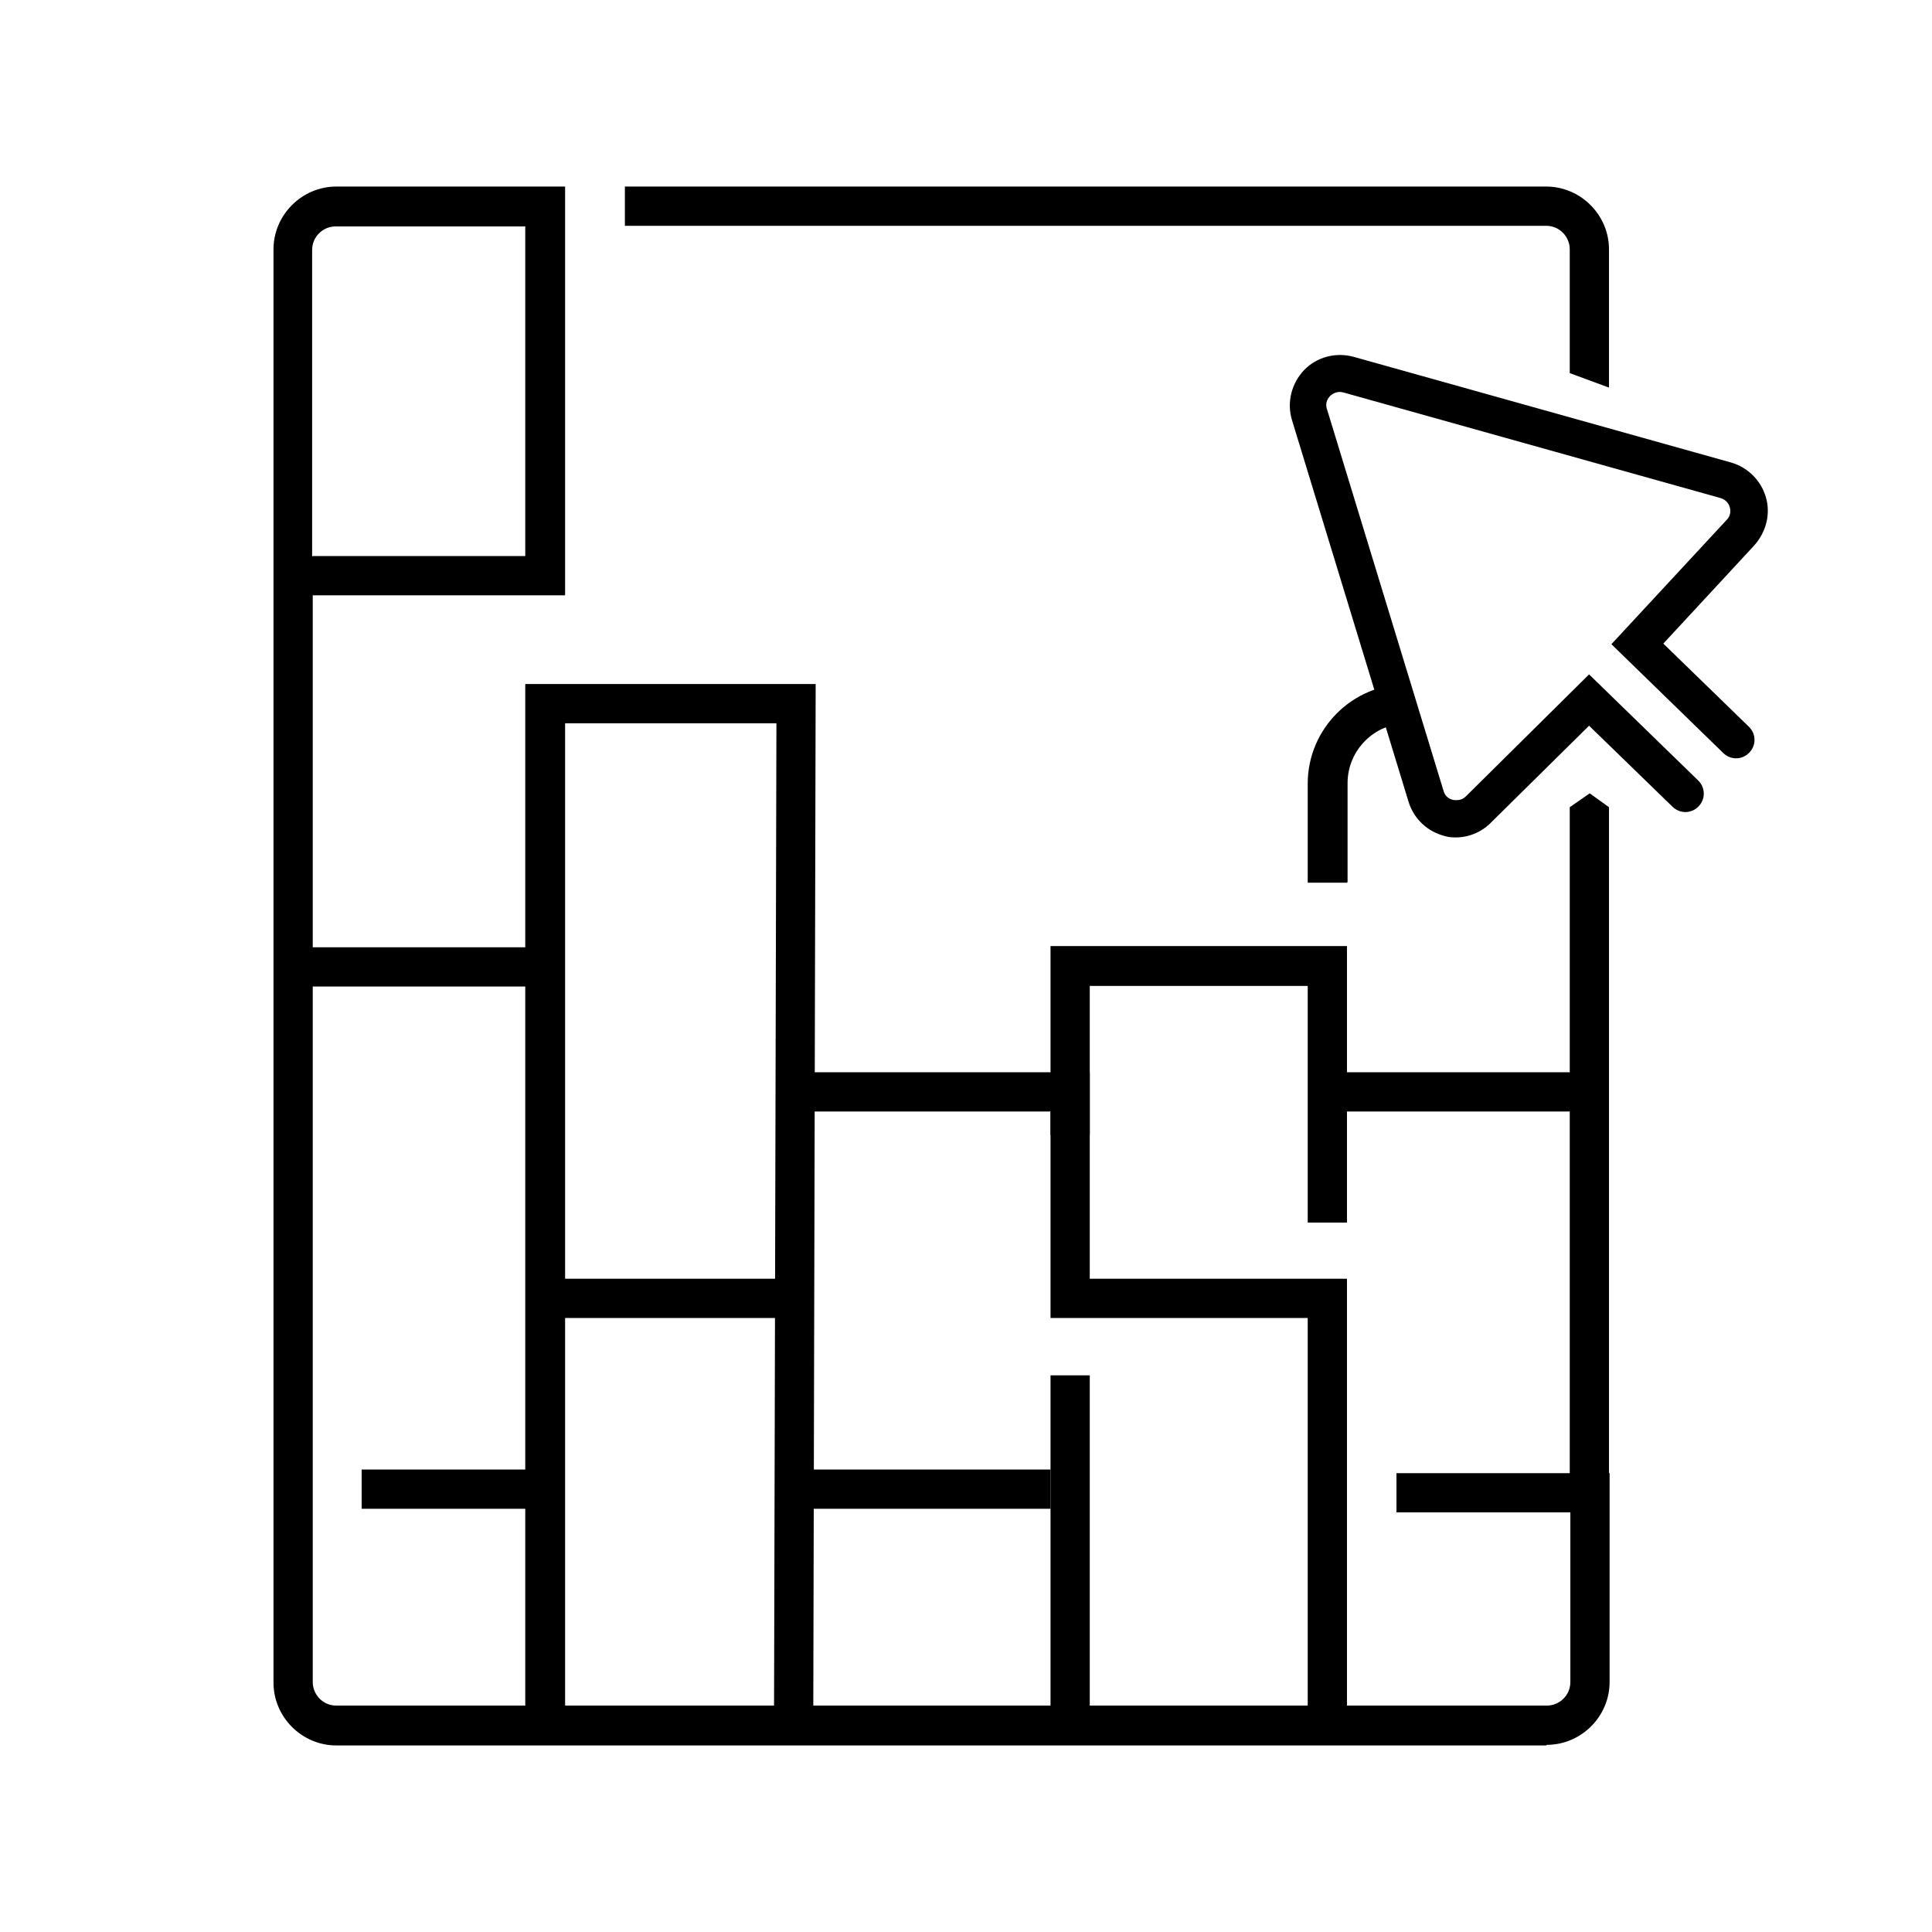
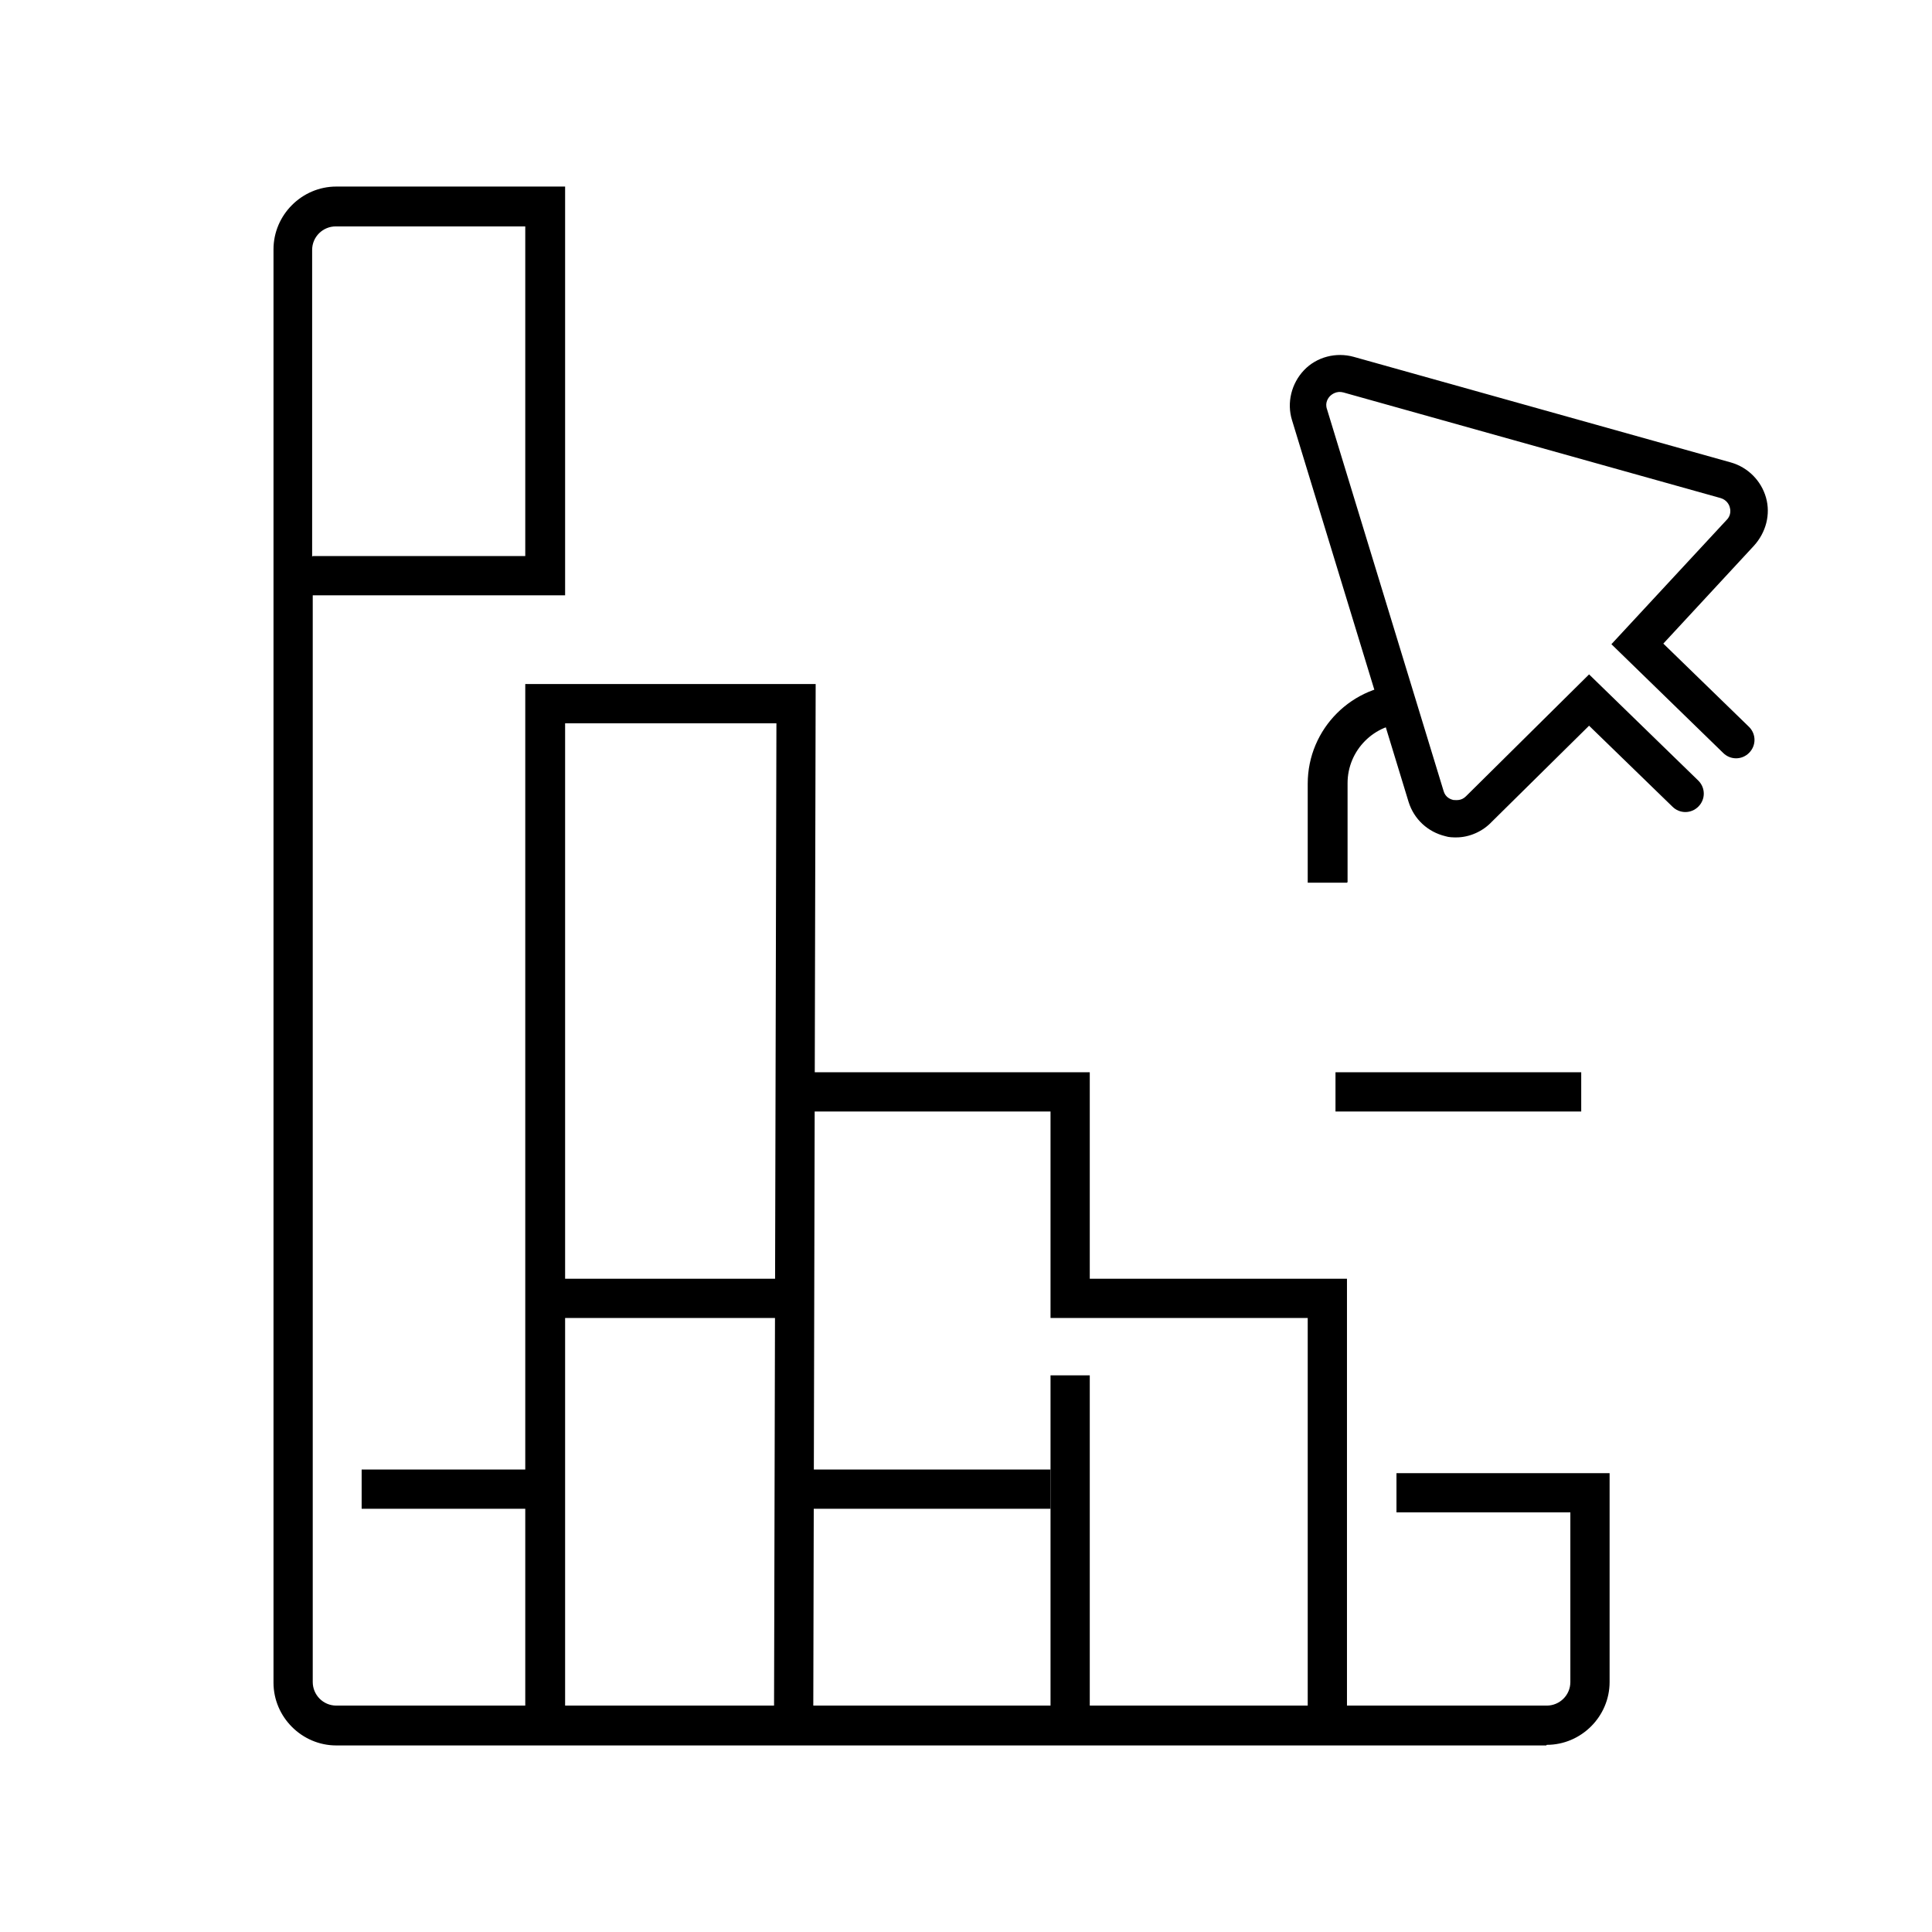
<svg xmlns="http://www.w3.org/2000/svg" id="a" version="1.1" viewBox="0 0 320 320">
  <rect x="90.3" y="211.8" width="40.7" height="6.5" />
  <rect x="221.2" y="177.6" width="40.7" height="6.5" />
  <rect x="133.3" y="243.4" width="40.7" height="6.5" />
  <rect x="59.9" y="243.4" width="31.2" height="6.5" />
-   <rect x="50.4" y="156.9" width="40.7" height="6.5" />
  <polygon points="134.7 285.8 128.2 285.8 128.6 119.8 93.6 119.8 93.6 285.8 87 285.8 87 113.3 135.1 113.3 134.7 285.8" />
  <rect x="174" y="227.8" width="6.5" height="58" />
  <polygon points="223.1 285.8 216.6 285.8 216.6 218.3 174 218.3 174 184.1 130.4 184.1 130.4 177.6 180.5 177.6 180.5 211.8 223.1 211.8 223.1 285.8" />
-   <path d="M266.5,64.2l-6.5-2.4v-20.5c0-2.1-1.7-3.9-3.9-3.9H103.5v-6.5h152.6c5.7,0,10.4,4.7,10.4,10.4v22.9Z" />
  <path d="M223.1,146.2h-6.5v-16.4c0-9.1,7.4-16.5,16.5-16.5v6.5c-5.5,0-9.9,4.5-9.9,9.9v16.4Z" />
-   <polygon points="266.5 247.4 260 247.4 260 133.7 263.3 131.4 266.5 133.7 266.5 247.4" />
  <path d="M256.1,289.1H55.7c-5.7,0-10.4-4.7-10.4-10.4V41.3c0-5.7,4.7-10.4,10.4-10.4h37.9v67.7s-41.8,0-41.8,0v180c0,2.1,1.7,3.9,3.9,3.9h200.5c2.1,0,3.9-1.7,3.9-3.9v-28.1h-28.8v-6.5h35.3v34.6c0,5.7-4.7,10.4-10.4,10.4ZM51.8,92.1h35.2v-54.6h-31.4c-2.1,0-3.9,1.7-3.9,3.9v50.8Z" />
-   <path d="M241.3,138.7c-.6,0-1.3,0-1.9-.2-2.9-.7-5.2-2.8-6.1-5.7l-19.3-63.2c-.9-2.9-.1-6.1,2-8.3s5.3-3,8.2-2.2l62.5,17.5c2.8.8,5,3,5.8,5.8.8,2.8,0,5.8-2,8l-15,16.2,14.2,13.8c1.2,1.2,1.2,3.1,0,4.3-1.2,1.2-3.1,1.2-4.3,0l-18.5-18,19.1-20.6c.8-.8.6-1.8.5-2.1-.1-.4-.5-1.2-1.5-1.5l-62.5-17.5c-1.1-.3-1.9.3-2.2.6-.3.3-.9,1.1-.5,2.2l19.3,63.2c.3,1.1,1.2,1.4,1.6,1.5.4,0,1.3.2,2.1-.6l20.4-20.2,18.1,17.6c1.2,1.2,1.2,3.1,0,4.3-1.2,1.2-3.1,1.2-4.3,0l-13.8-13.4-16.1,15.9c-1.5,1.6-3.7,2.6-5.9,2.6Z" />
-   <polygon points="223.1 202.5 216.6 202.5 216.6 163.3 180.5 163.3 180.5 188 174 188 174 156.7 223.1 156.7 223.1 202.5" />
+   <path d="M241.3,138.7c-.6,0-1.3,0-1.9-.2-2.9-.7-5.2-2.8-6.1-5.7l-19.3-63.2c-.9-2.9-.1-6.1,2-8.3s5.3-3,8.2-2.2l62.5,17.5c2.8.8,5,3,5.8,5.8.8,2.8,0,5.8-2,8l-15,16.2,14.2,13.8c1.2,1.2,1.2,3.1,0,4.3-1.2,1.2-3.1,1.2-4.3,0l-18.5-18,19.1-20.6c.8-.8.6-1.8.5-2.1-.1-.4-.5-1.2-1.5-1.5l-62.5-17.5c-1.1-.3-1.9.3-2.2.6-.3.3-.9,1.1-.5,2.2l19.3,63.2c.3,1.1,1.2,1.4,1.6,1.5.4,0,1.3.2,2.1-.6l20.4-20.2,18.1,17.6c1.2,1.2,1.2,3.1,0,4.3-1.2,1.2-3.1,1.2-4.3,0l-13.8-13.4-16.1,15.9c-1.5,1.6-3.7,2.6-5.9,2.6" />
</svg>